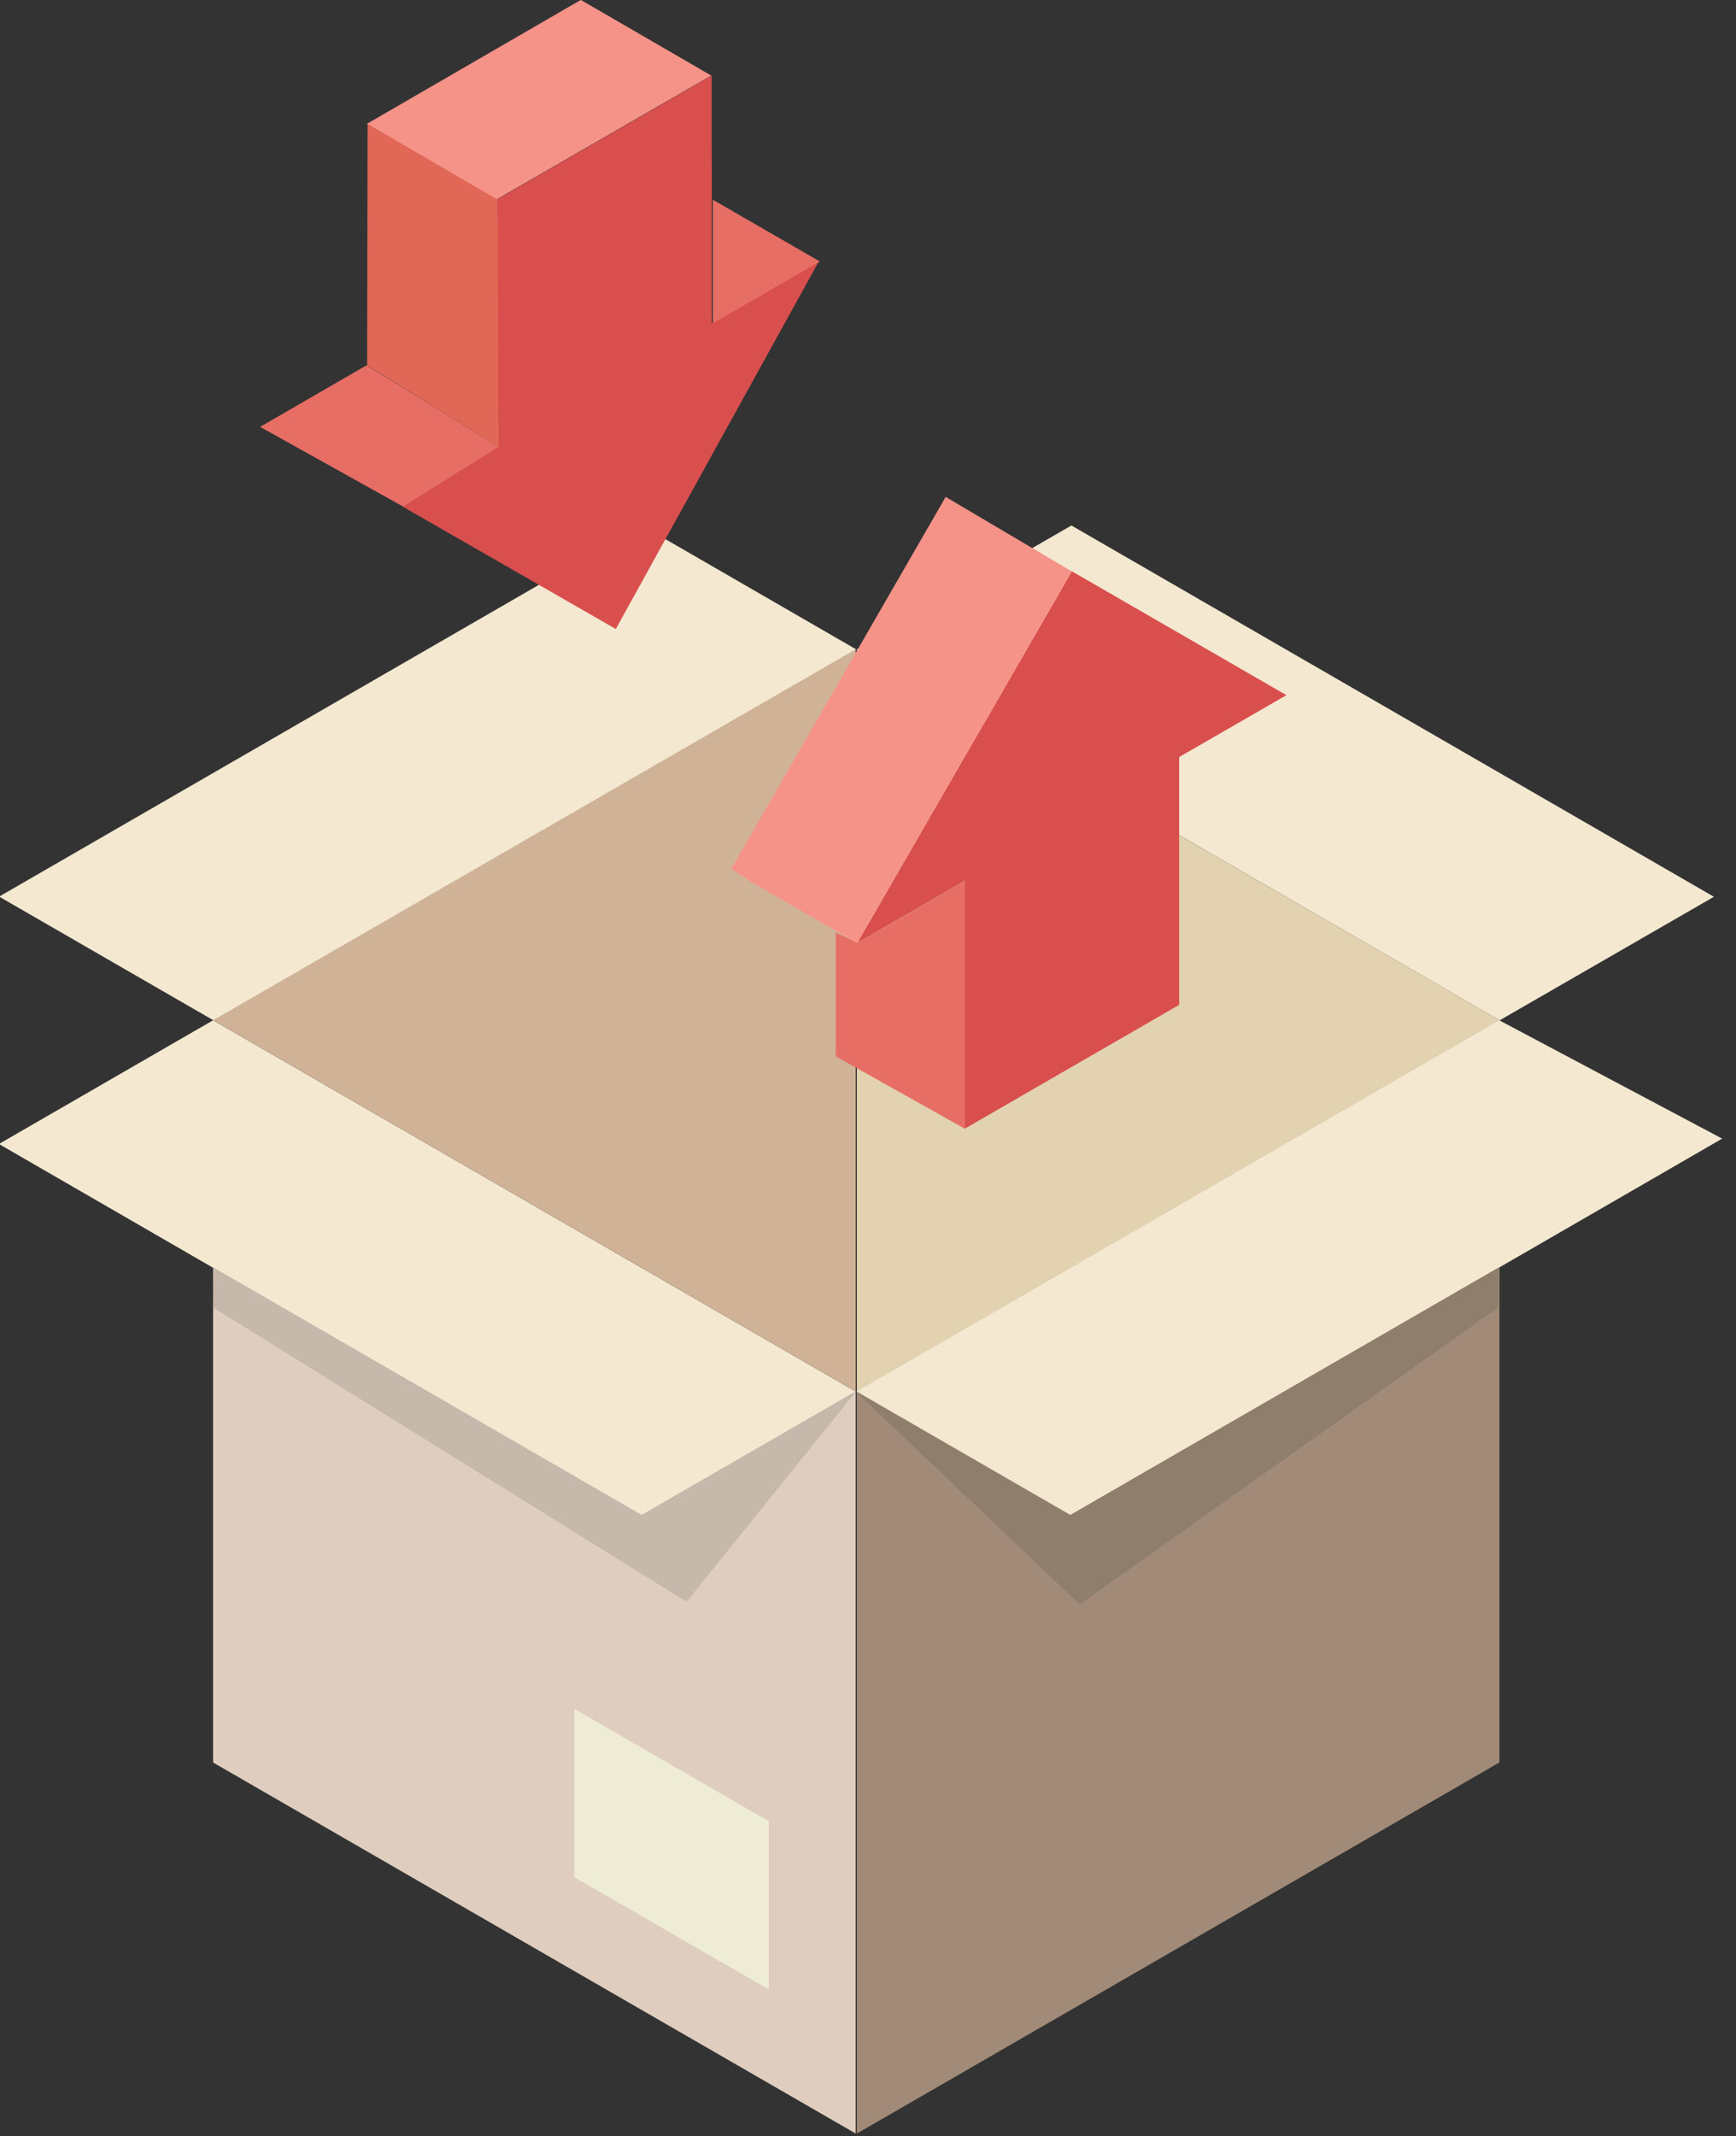
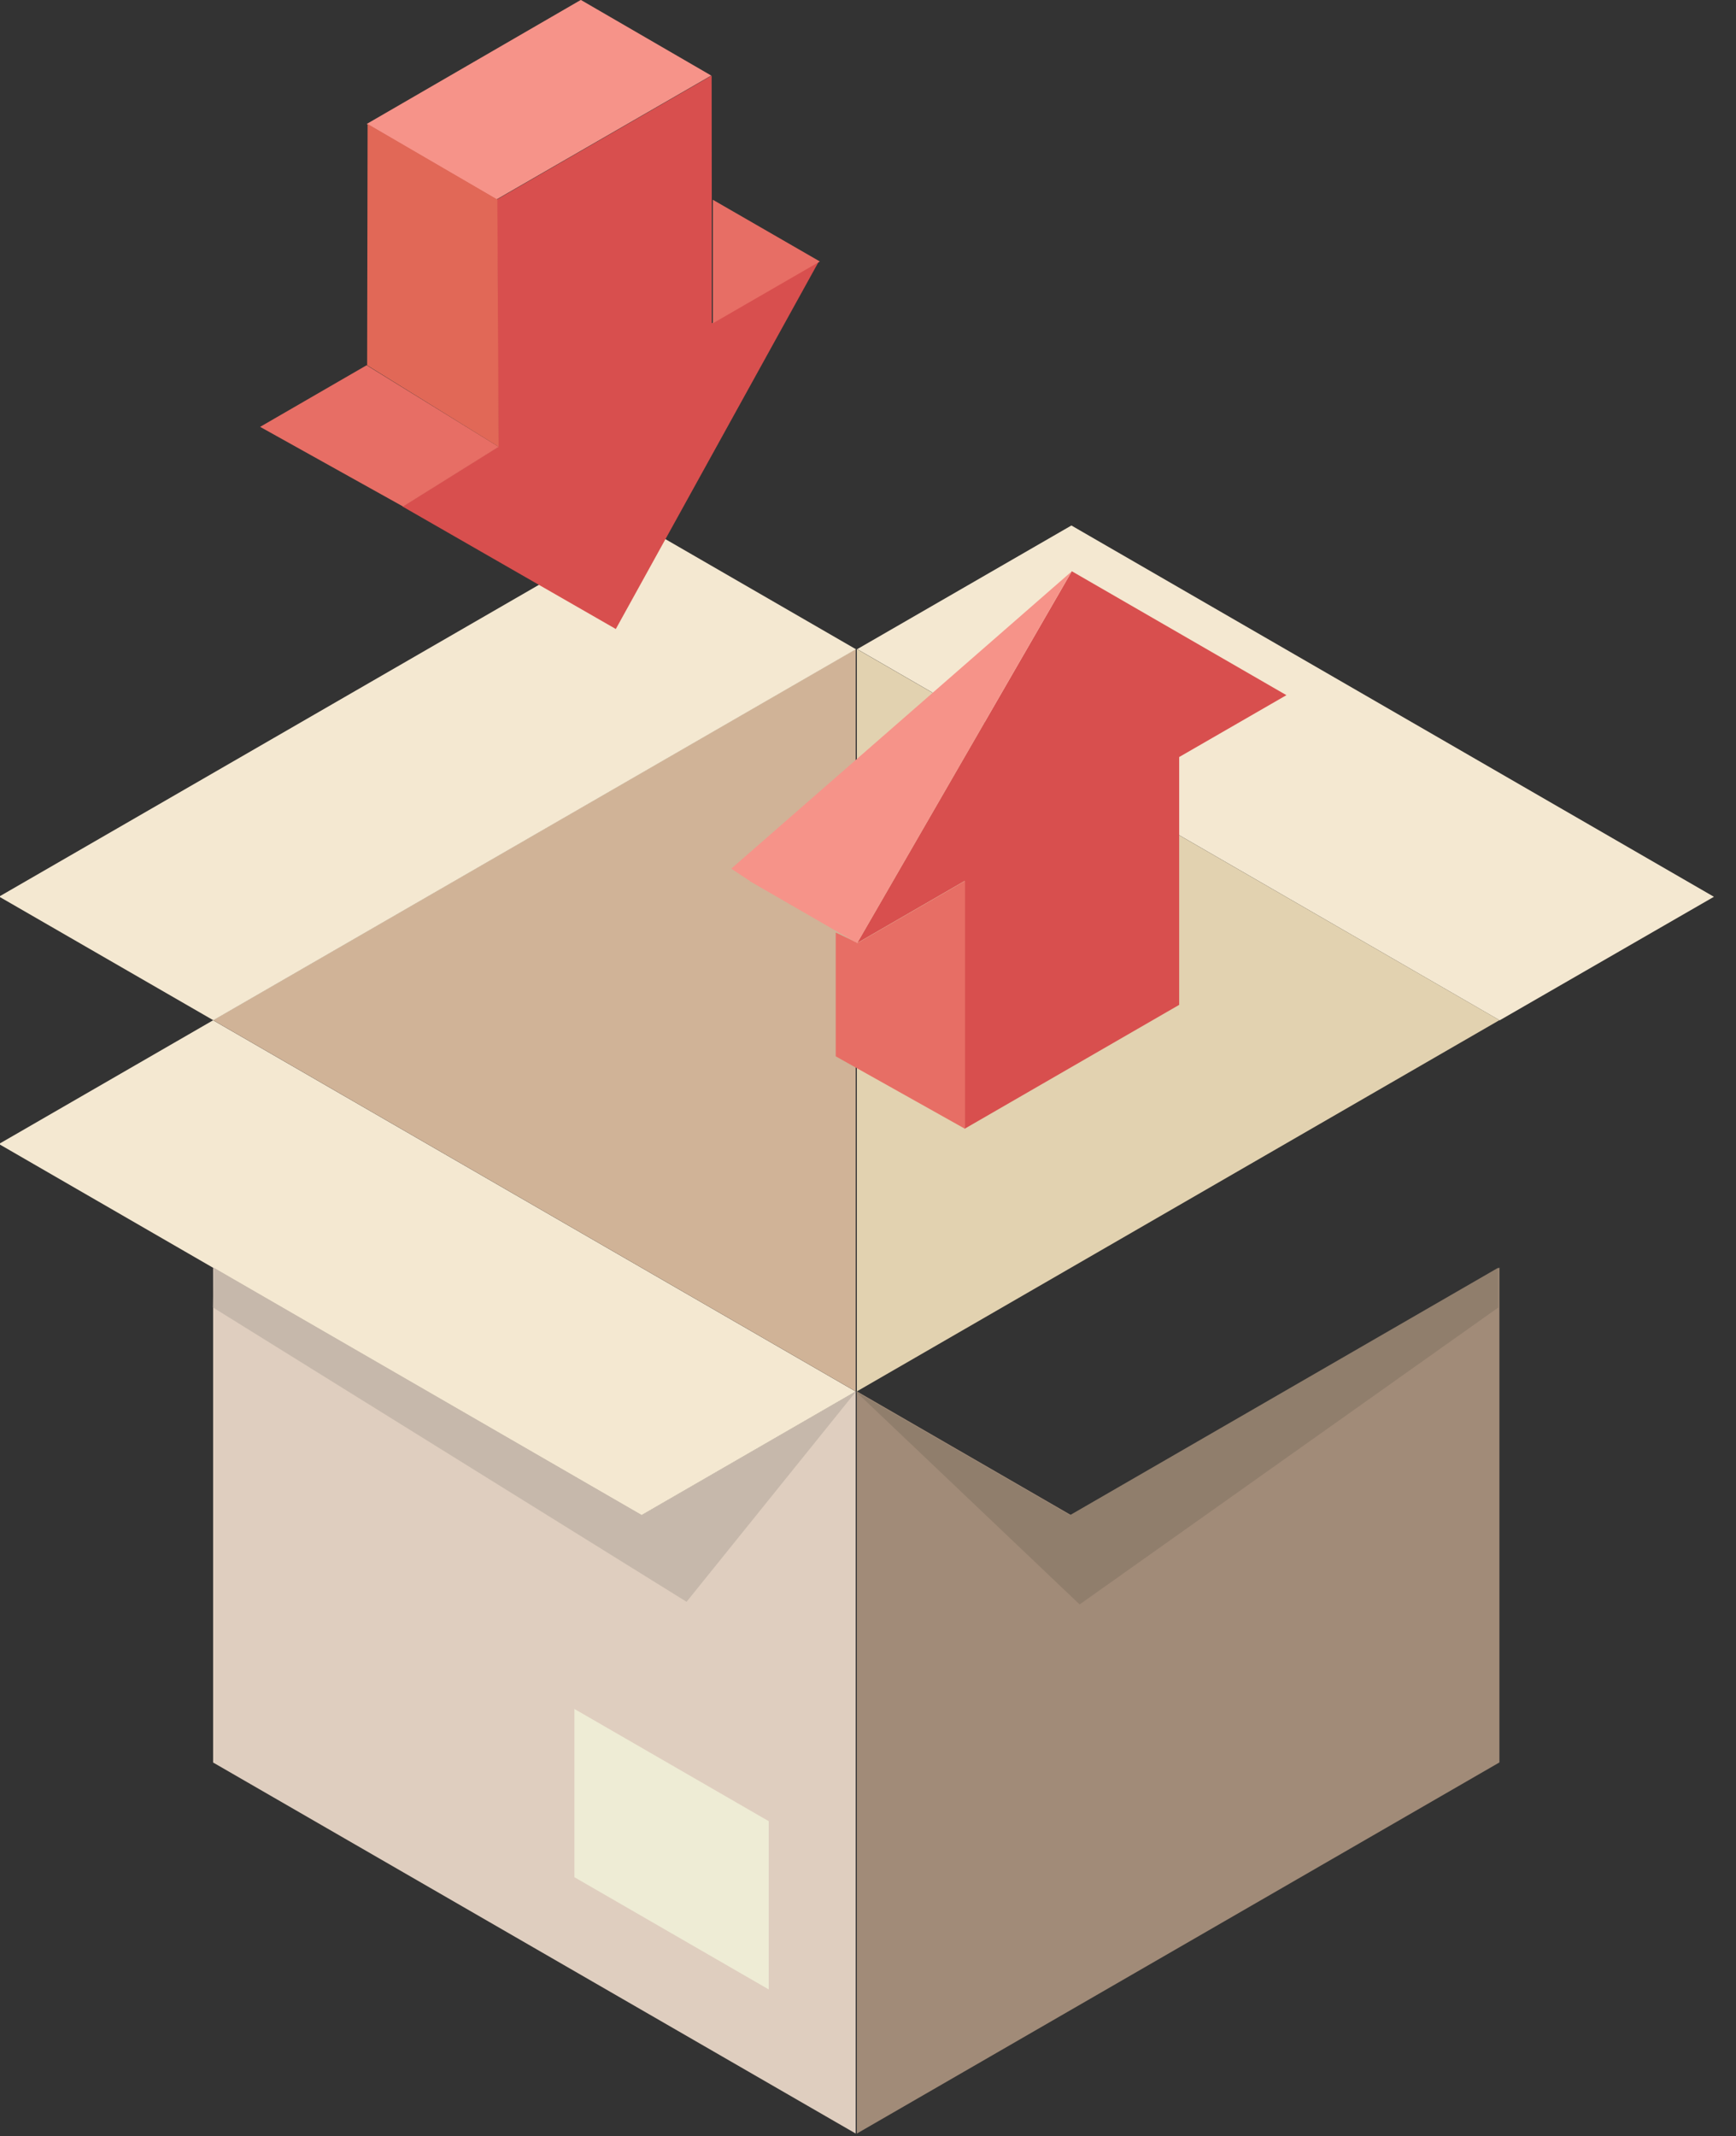
<svg xmlns="http://www.w3.org/2000/svg" width="100%" height="100%" viewBox="0 0 113 139" version="1.1" xml:space="preserve" style="fill-rule:evenodd;clip-rule:evenodd;stroke-linejoin:round;stroke-miterlimit:2;">
  <rect x="0" y="0" width="113" height="139" fill="#333333" stroke="none" />
  <g transform="matrix(1,0,0,1,-12288.7,-8056.29)">
    <g>
      <g transform="matrix(-3.61,2.081,2.081,3.61,12344.2,8113.53)">
        <path d="M-11.523,6.951L-7.66,6.951L-1.86,-3.083L-5.723,-3.085L-11.523,6.951Z" style="fill:rgb(244,232,209);fill-rule:nonzero;" />
      </g>
      <g transform="matrix(4.167,0,0,4.167,12344.4,8187.07)">
        <path d="M0,-9.657L0,1.932L-10.038,-3.862L-10.038,-11.589L-3.347,-7.725L0,-9.657Z" style="fill:rgb(223,206,191);fill-rule:nonzero;" />
      </g>
      <g transform="matrix(4.167,0,0,4.167,12386.3,8195.12)">
        <path d="M0,-13.522L0,-5.795L-10.037,0L-10.037,-11.59L-6.691,-9.657L0,-13.522Z" style="fill:rgb(161,139,120);fill-rule:nonzero;" />
      </g>
      <g transform="matrix(4.167,0,0,4.167,12344.4,8130.73)">
        <path d="M0,3.865L-3.347,5.797L-10.038,1.933L-13.384,-0L-10.038,-1.932L0,3.865Z" style="fill:rgb(244,232,209);fill-rule:nonzero;" />
      </g>
      <g transform="matrix(4.167,0,0,4.167,12386.3,8122.68)">
        <path d="M0,-0.002L-10.037,5.795L-10.037,-5.797L0,-0.002Z" style="fill:rgb(226,210,176);fill-rule:nonzero;" />
      </g>
      <g transform="matrix(4.167,0,0,4.167,12400.8,8147.17)">
-         <path d="M0,-4.029L-3.486,-2.015L-10.177,1.85L-13.524,-0.082L-3.486,-5.879L0,-4.029Z" style="fill:rgb(244,232,209);fill-rule:nonzero;" />
-       </g>
+         </g>
      <g transform="matrix(4.167,0,0,4.167,12344.4,8146.83)">
        <path d="M0,-11.592L0,0L-10.038,-5.797L0,-11.592Z" style="fill:rgb(208,179,151);fill-rule:nonzero;" />
      </g>
      <g transform="matrix(-3.609,2.083,2.083,3.609,12296.4,8127.49)">
        <path d="M-13.453,-0.258L-1.863,-0.258L0.07,-3.603L-11.521,-3.605L-13.453,-0.258Z" style="fill:rgb(244,232,209);fill-rule:nonzero;" />
      </g>
      <g transform="matrix(3.608,2.083,2.083,-3.608,12331.5,8165.55)">
        <path d="M-0.892,-1.053L2.614,-1.053L3.928,-3.329L0.422,-3.329L-0.892,-1.053Z" style="fill:rgb(238,236,213);fill-rule:nonzero;" />
      </g>
      <g transform="matrix(4.167,0,0,4.167,12344.5,8105.55)">
        <path d="M0,2.904L1.677,1.935L1.677,5.805L5.029,3.87L5.029,0L6.704,-0.966L3.352,-2.901L0,2.904Z" style="fill:rgb(216,79,78);fill-rule:nonzero;" />
      </g>
      <g transform="matrix(4.167,0,0,4.167,12343.1,8126.38)">
        <path d="M0,-2.258L0,-0.325L2.018,0.806L2.018,-3.064L0.341,-2.095L0,-2.258Z" style="fill:rgb(231,110,101);fill-rule:nonzero;" />
      </g>
      <g transform="matrix(4.167,0,0,4.167,12336.3,8093.47)">
-         <path d="M0,4.642L0.292,4.836L0.292,4.839L1.966,5.805L5.318,0L3.349,-1.163L0,4.642Z" style="fill:rgb(246,147,137);fill-rule:nonzero;" />
+         <path d="M0,4.642L0.292,4.836L0.292,4.839L1.966,5.805L5.318,0L0,4.642Z" style="fill:rgb(246,147,137);fill-rule:nonzero;" />
      </g>
      <g transform="matrix(4.167,0,0,4.167,12302.6,8160.52)">
        <path d="M0,-5.219L-0.008,-4.596L7.389,0L10.038,-3.287L6.691,-1.354L0,-5.219Z" style="fill:rgb(198,184,171);fill-rule:nonzero;" />
      </g>
      <g transform="matrix(4.167,0,0,4.167,12314.9,8069.18)">
        <path d="M0,4.816L3.332,6.729L6.504,0.988L4.831,1.955L4.831,0.024L4.829,-1.913L1.475,0.022L1.494,3.883L0,4.816Z" style="fill:rgb(216,79,78);fill-rule:nonzero;" />
      </g>
      <g transform="matrix(4.167,0,0,4.167,12335.1,8077.33)">
        <path d="M0,-1.93L0,0L1.672,-0.966L0,-1.93Z" style="fill:rgb(231,110,101);fill-rule:nonzero;" />
      </g>
      <g transform="matrix(3.64,2.028,2.028,-3.64,12306.9,8080.36)">
        <path d="M0.167,-0.925L2.723,-0.925L3.574,0.617L1.152,0.725L0.167,-0.925Z" style="fill:rgb(231,110,101);fill-rule:nonzero;" />
      </g>
      <g transform="matrix(3.601,2.096,2.096,-3.601,12313.3,8058.5)">
        <path d="M0.556,-1.302L2.901,-1.302L4.827,2.058L2.472,2.054L0.556,-1.302Z" style="fill:rgb(246,147,137);fill-rule:nonzero;" />
      </g>
      <g transform="matrix(3.542,2.195,2.195,-3.542,12310.5,8077.03)">
        <path d="M0.811,-0.353L3.227,-0.353L1.177,2.919L-1.168,2.854L0.811,-0.353Z" style="fill:rgb(225,104,87);fill-rule:nonzero;" />
      </g>
      <g transform="matrix(4.167,0,0,4.167,12344.4,8152.64)">
        <path d="M0,-1.394L3.498,1.932L10.037,-2.704L10.037,-3.326L3.347,0.538L0,-1.394Z" style="fill:rgb(144,126,108);fill-rule:nonzero;" />
      </g>
    </g>
  </g>
</svg>